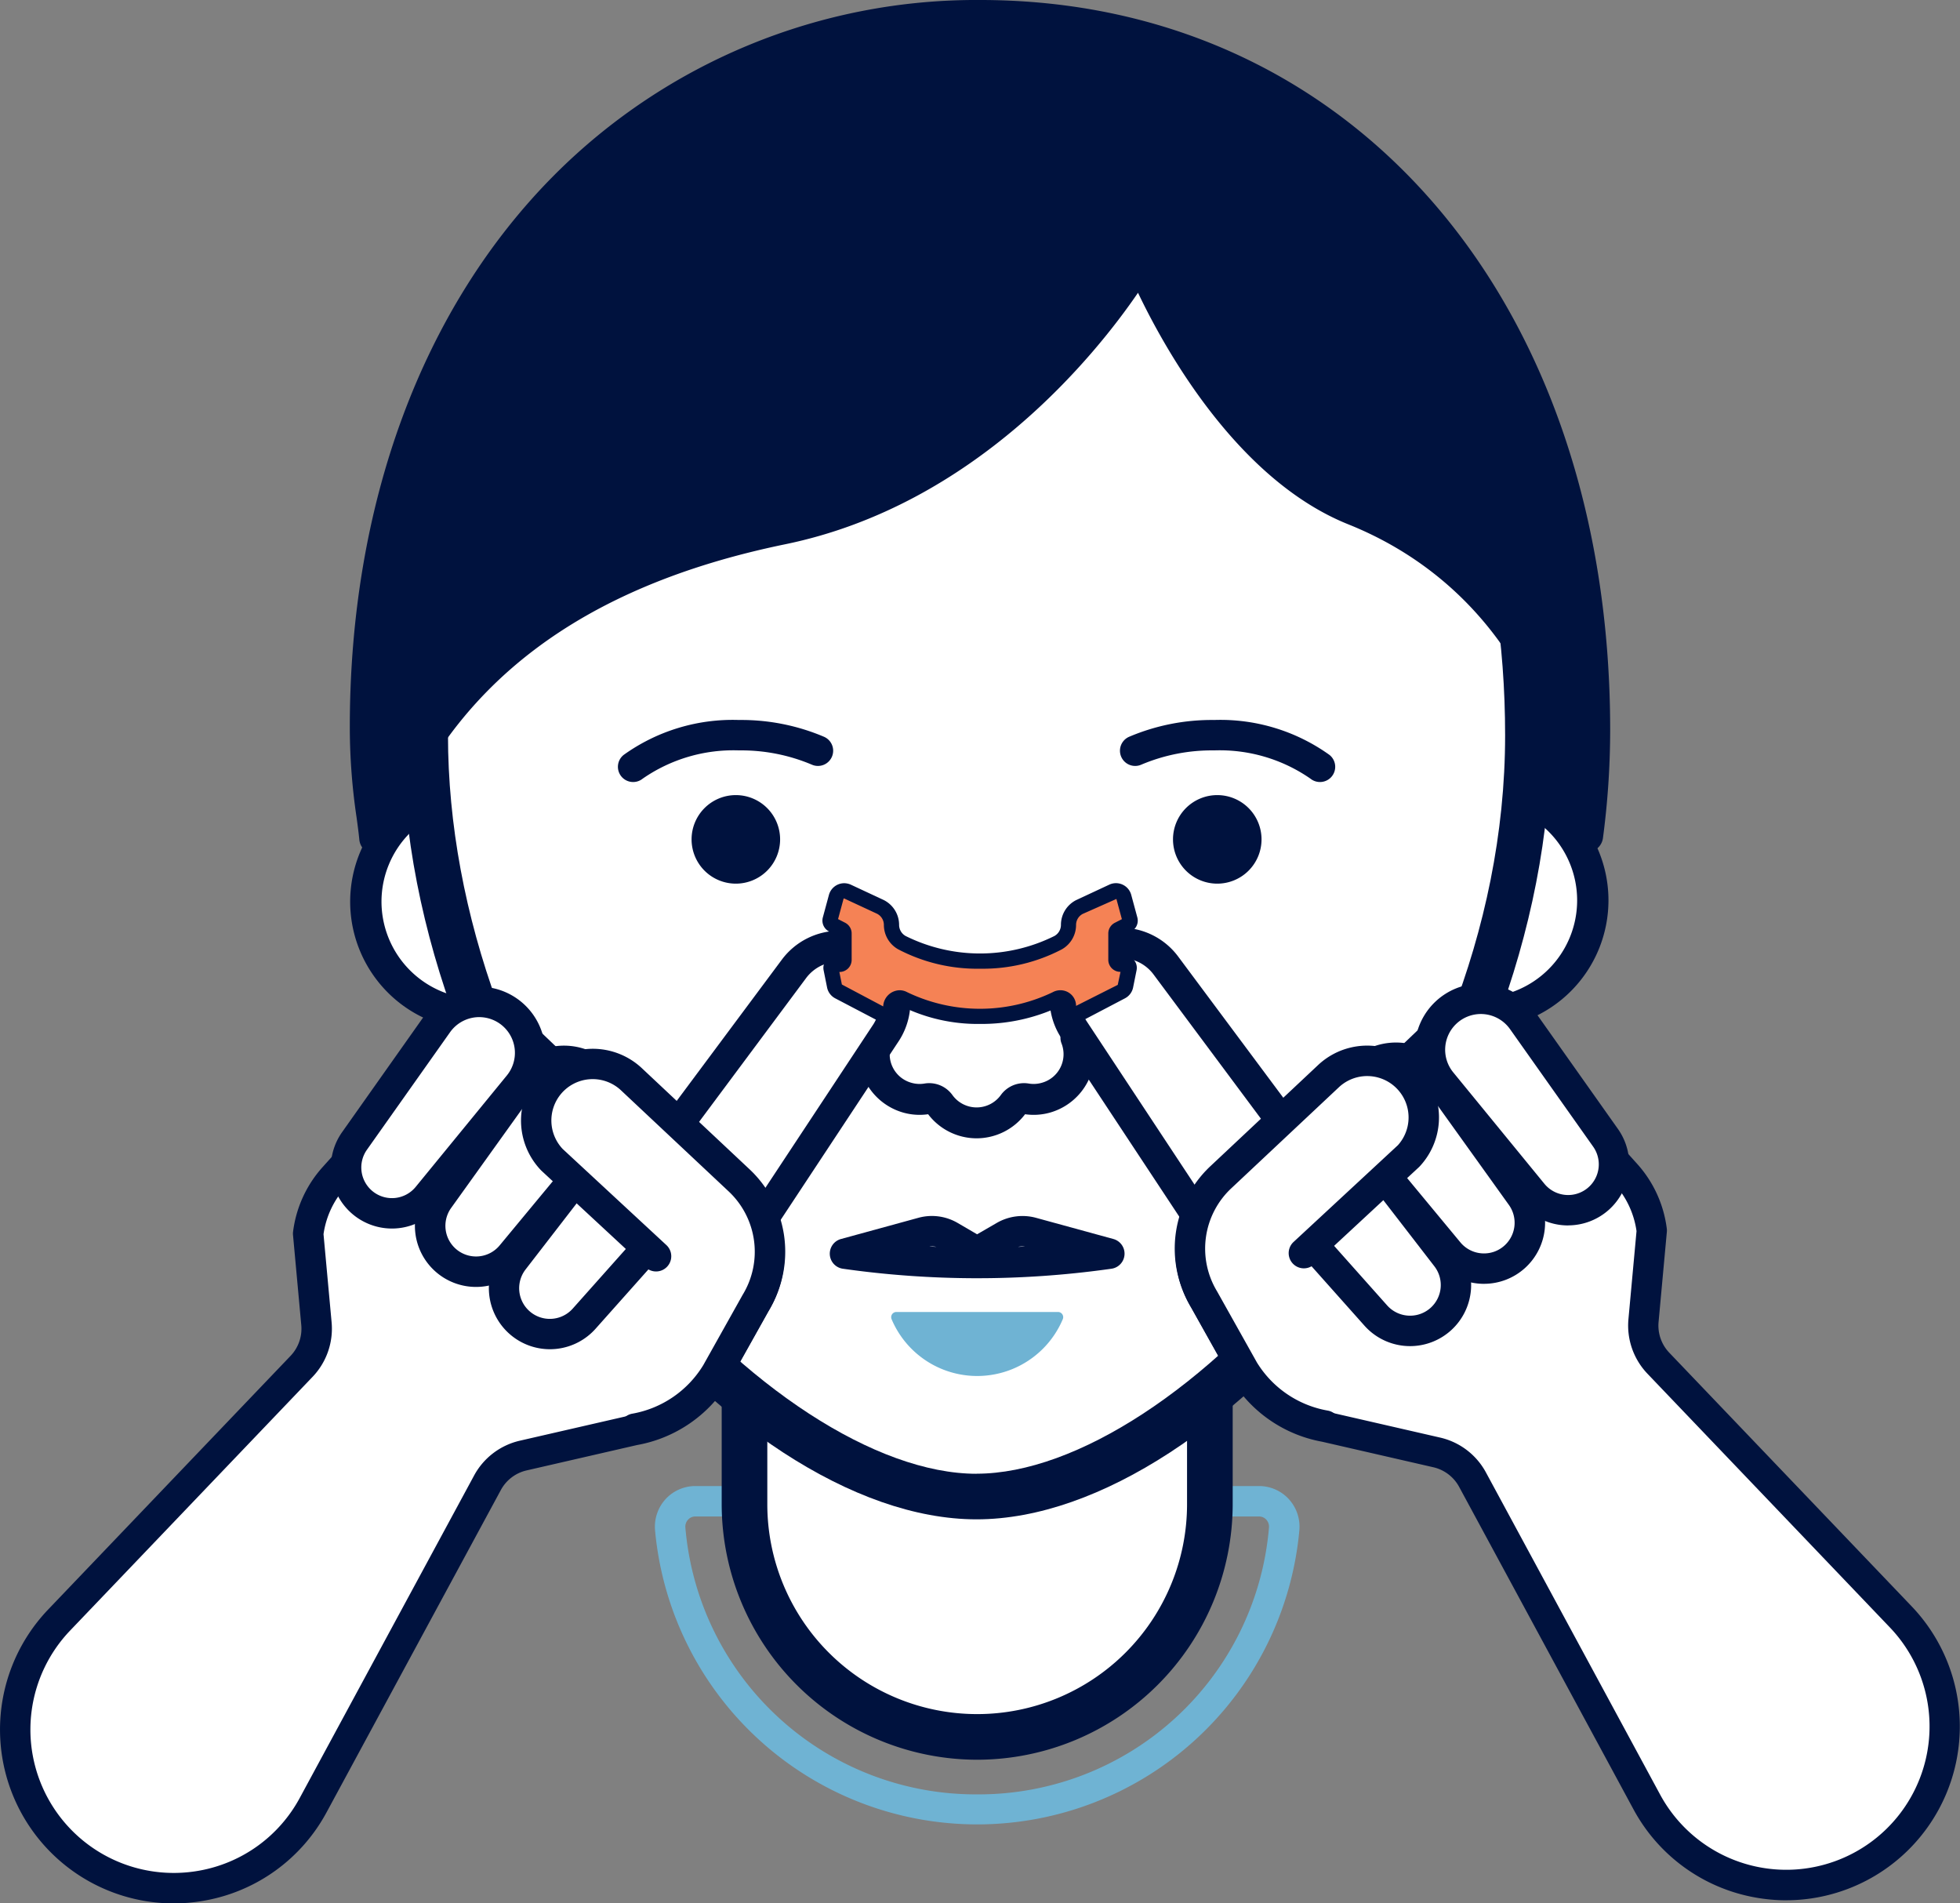
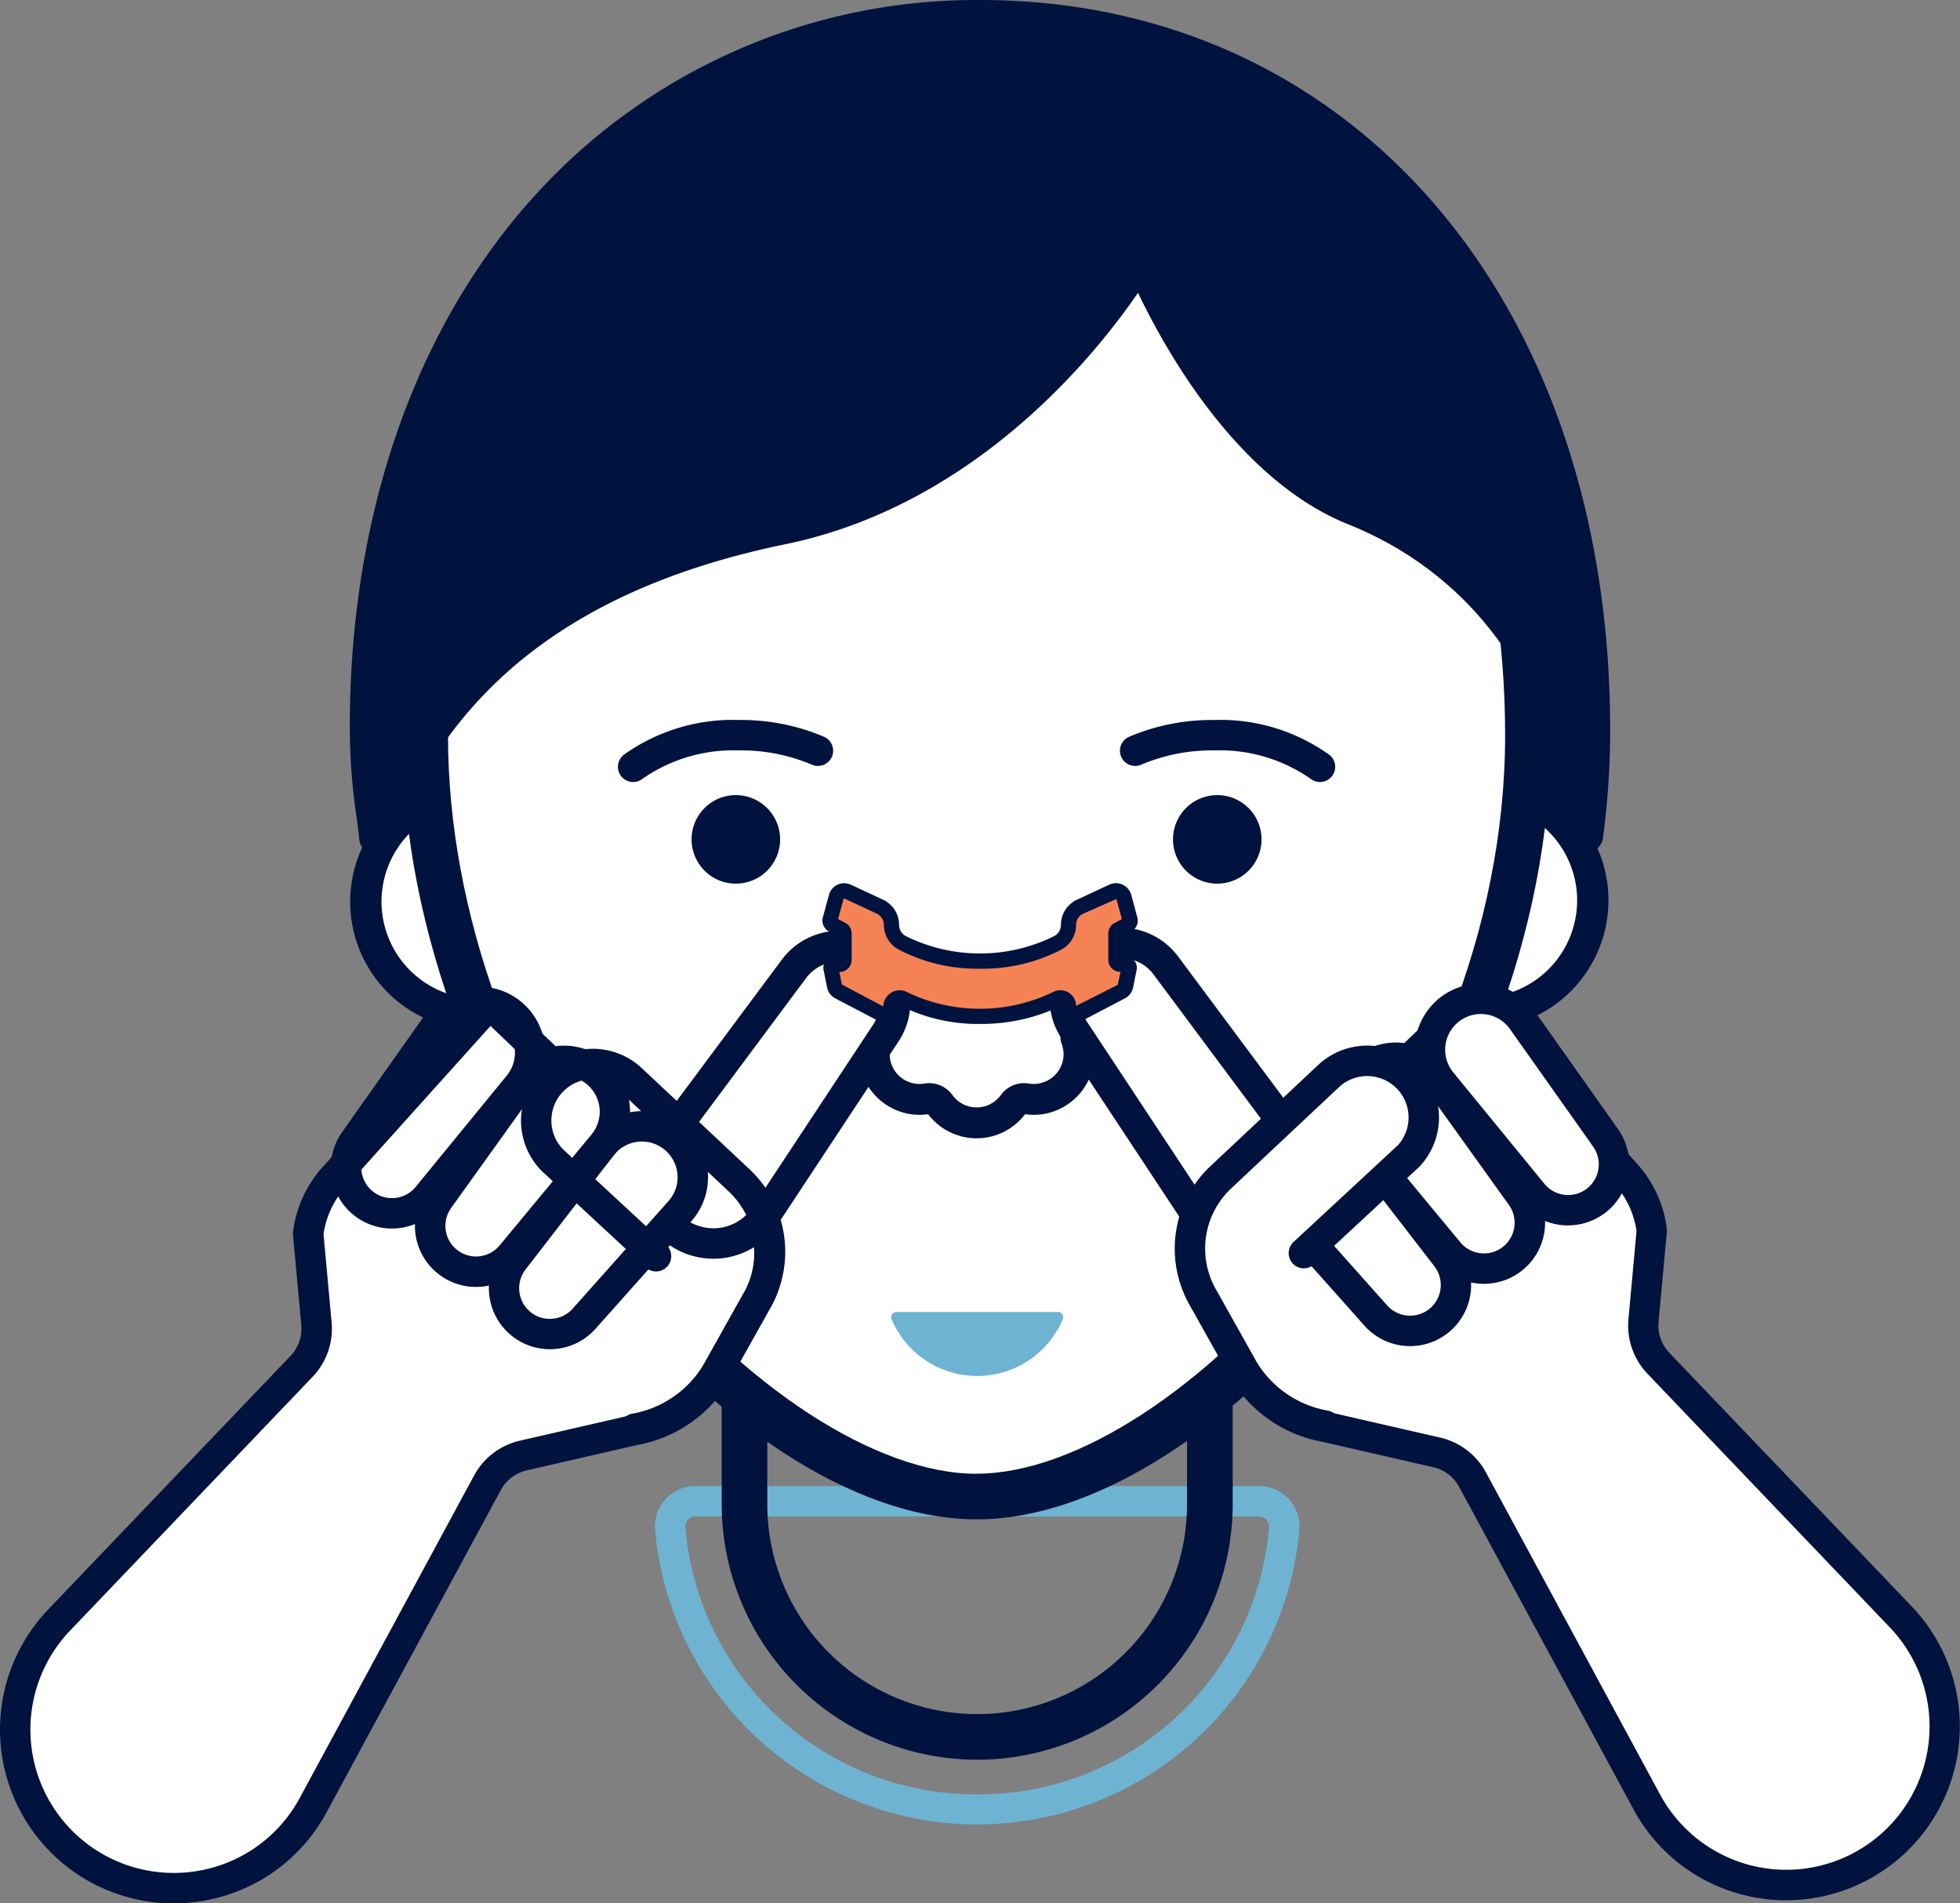
<svg xmlns="http://www.w3.org/2000/svg" id="Group_69" data-name="Group 69" width="135.719" height="131.783" viewBox="0 0 135.719 131.783">
  <rect x="0" y="0" width="135.719" height="131.783" fill="#808080" stroke="none" />
  <defs>
    <clipPath id="clip-path">
      <rect id="Rectangle_38" data-name="Rectangle 38" width="135.719" height="131.783" fill="none" />
    </clipPath>
  </defs>
  <g id="Group_68" data-name="Group 68" clip-path="url(#clip-path)">
    <path id="Path_142" data-name="Path 142" d="M318.474,716.253h39.045a2.8,2.8,0,0,1,2.057.906,2.833,2.833,0,0,1,.728,2.159,22.4,22.4,0,0,1-44.614,0,2.833,2.833,0,0,1,.728-2.159A2.794,2.794,0,0,1,318.474,716.253ZM338,737.6A20.172,20.172,0,0,0,358.2,719.132a.711.711,0,0,0-.184-.55.676.676,0,0,0-.5-.222H318.474a.676.676,0,0,0-.5.222.712.712,0,0,0-.184.55A20.172,20.172,0,0,0,338,737.6Z" transform="translate(-270.331 -613.365)" fill="#6fb3d3" />
-     <path id="Path_143" data-name="Path 143" d="M374.993,635.318h0a16.112,16.112,0,0,1-16.112-16.112V601.459h32.224v17.747a16.112,16.112,0,0,1-16.112,16.112" transform="translate(-307.328 -515.06)" fill="#fff" />
    <path id="Path_144" data-name="Path 144" d="M365.575,627.479a17.712,17.712,0,0,1-17.692-17.692V590.461h35.384v19.327A17.712,17.712,0,0,1,365.575,627.479ZM351.042,593.62v16.167a14.532,14.532,0,1,0,29.064,0V593.62Z" transform="translate(-297.91 -505.642)" fill="#00123e" />
    <path id="Path_145" data-name="Path 145" d="M658.971,387.364a7.817,7.817,0,1,1,7.817,7.817,7.817,7.817,0,0,1-7.817-7.817" transform="translate(-564.311 -325.026)" fill="#fff" />
    <path id="Path_146" data-name="Path 146" d="M660.314,371.987a8.9,8.9,0,1,1-8.9,8.9A8.913,8.913,0,0,1,660.314,371.987Zm0,15.634a6.731,6.731,0,1,0-6.731-6.731A6.739,6.739,0,0,0,660.314,387.621Z" transform="translate(-557.837 -318.552)" fill="#00123e" />
    <path id="Path_147" data-name="Path 147" d="M176.338,387.974a7.817,7.817,0,1,1,7.817,7.817,7.817,7.817,0,0,1-7.817-7.817" transform="translate(-151.007 -325.548)" fill="#fff" />
    <path id="Path_148" data-name="Path 148" d="M177.681,372.6a8.9,8.9,0,1,1-8.9,8.9A8.913,8.913,0,0,1,177.681,372.6Zm0,15.634a6.731,6.731,0,1,0-6.731-6.731A6.739,6.739,0,0,0,177.681,388.231Z" transform="translate(-144.534 -319.075)" fill="#00123e" />
    <path id="Path_149" data-name="Path 149" d="M735.716,345.65l.876,5.371,3.036,2.16Z" transform="translate(-630.031 -295.998)" fill="#fff" />
    <path id="Path_150" data-name="Path 150" d="M729.241,338.089a1.086,1.086,0,0,1,.964.586l3.911,7.531a1.086,1.086,0,0,1-1.593,1.385l-3.036-2.16a1.086,1.086,0,0,1-.442-.71l-.876-5.371a1.087,1.087,0,0,1,1.072-1.261Z" transform="translate(-623.557 -289.523)" fill="#00123e" />
    <path id="Path_151" data-name="Path 151" d="M281.318,84.092c0,27.953-23.117,52.7-38.179,52.7s-38.179-24.749-38.179-52.7,17.093-45.346,38.179-45.346,38.179,17.393,38.179,45.346" transform="translate(-175.518 -33.18)" fill="#fff" />
    <path id="Path_152" data-name="Path 152" d="M233.72,27.747c23.038,0,39.759,19.735,39.759,46.926,0,27.445-22.766,54.282-39.759,54.282s-39.759-26.837-39.759-54.282C193.961,47.483,210.682,27.747,233.72,27.747Zm0,98.048c13.788,0,36.6-23.894,36.6-51.122,0-25.769-15.05-43.767-36.6-43.767s-36.6,18-36.6,43.767c0,12.265,4.775,25.333,13.1,35.853C217.563,119.8,226.786,125.8,233.72,125.8Z" transform="translate(-166.099 -23.762)" fill="#00123e" />
    <path id="Path_153" data-name="Path 153" d="M422.1,500.8a4.221,4.221,0,0,1-3.354-1.667,4.173,4.173,0,0,1-1.7-.107,4.249,4.249,0,0,1-3.061-3.447,4.188,4.188,0,0,1,.242-2.123,1.07,1.07,0,0,1,2,.769,2.053,2.053,0,0,0,1.383,2.737,2.044,2.044,0,0,0,.879.047,1.98,1.98,0,0,1,1.93.784,2.068,2.068,0,0,0,3.369,0,1.98,1.98,0,0,1,1.931-.784,2.045,2.045,0,0,0,.878-.047,2.053,2.053,0,0,0,1.383-2.737,1.07,1.07,0,0,1,2-.769,4.188,4.188,0,0,1,.242,2.125,4.249,4.249,0,0,1-3.063,3.446,4.173,4.173,0,0,1-1.7.106A4.222,4.222,0,0,1,422.1,500.8Z" transform="translate(-354.478 -421.988)" fill="#00123e" />
    <path id="Path_154" data-name="Path 154" d="M429.937,632.353a.36.36,0,0,0-.328.5,6.433,6.433,0,0,0,11.854,0,.36.36,0,0,0-.328-.5Z" transform="translate(-367.871 -541.517)" fill="#6fb3d3" />
    <path id="Path_155" data-name="Path 155" d="M205.261,43.293c16.009-3.3,24.831-18.677,24.831-18.677s5.386,13.579,14.8,17.356c9.838,3.945,15.114,12.86,16.1,22.618a55.7,55.7,0,0,0,.494-7.345c0-30.456-19.032-49.407-42.51-49.407s-42.6,18.951-42.51,49.407a58.347,58.347,0,0,0,.653,7.494c3.216-8.44,10.308-17.775,28.141-21.447" transform="translate(-151.117 -6.712)" fill="#00123e" />
    <path id="Path_156" data-name="Path 156" d="M170.408,59.153a1.127,1.127,0,0,1-1.122-1.02c-.044-.463-.112-.963-.187-1.516a42.665,42.665,0,0,1-.471-6.08c-.048-15.566,4.986-29.216,14.177-38.434A41.258,41.258,0,0,1,212.264,0C237.957,0,255.9,20.78,255.9,50.533a57.052,57.052,0,0,1-.5,7.493,1.126,1.126,0,0,1-2.236-.036c-1.034-10.272-6.645-18.177-15.395-21.686-7.65-3.068-12.652-12.031-14.564-16.034-2.917,4.262-11.251,14.7-24.425,17.412-14.173,2.918-23.108,9.7-27.316,20.745A1.126,1.126,0,0,1,170.408,59.153Zm41.856-56.9A39.021,39.021,0,0,0,184.4,13.692c-8.765,8.792-13.566,21.874-13.52,36.838,0,1.275.069,2.371.158,3.331,4.99-9.609,13.958-15.64,27.283-18.383,15.306-3.151,24-17.985,24.082-18.135a1.126,1.126,0,0,1,2.023.145c.052.131,5.325,13.176,14.177,16.726a26.134,26.134,0,0,1,15.043,15.709C253.4,21.821,236.457,2.251,212.264,2.251Z" transform="translate(-144.405 0)" fill="#00123e" />
    <path id="Path_157" data-name="Path 157" d="M571.567,386.291a3.065,3.065,0,1,1-3.065-3.065,3.065,3.065,0,0,1,3.065,3.065" transform="translate(-484.213 -328.176)" fill="#00123e" />
    <path id="Path_158" data-name="Path 158" d="M553.714,351.317a1.049,1.049,0,0,1-.659-.232,11.008,11.008,0,0,0-6.672-1.957,12.523,12.523,0,0,0-5.038.985,1.053,1.053,0,1,1-.855-1.925,14.638,14.638,0,0,1,5.893-1.166,12.958,12.958,0,0,1,7.992,2.421,1.053,1.053,0,0,1-.66,1.874Z" transform="translate(-462.313 -297.173)" fill="#00123e" />
    <path id="Path_159" data-name="Path 159" d="M333.373,386.291a3.065,3.065,0,1,0,3.065-3.065,3.065,3.065,0,0,0-3.065,3.065" transform="translate(-285.485 -328.176)" fill="#00123e" />
    <path id="Path_160" data-name="Path 160" d="M298.913,351.317a1.053,1.053,0,0,1-.66-1.874,12.957,12.957,0,0,1,7.992-2.421,14.638,14.638,0,0,1,5.893,1.166,1.053,1.053,0,0,1-.855,1.925,12.524,12.524,0,0,0-5.038-.985,11.007,11.007,0,0,0-6.672,1.957A1.049,1.049,0,0,1,298.913,351.317Z" transform="translate(-255.072 -297.173)" fill="#00123e" />
-     <path id="Path_161" data-name="Path 161" d="M407.079,586.078a3.534,3.534,0,0,1,1.779.481l1.35.788,1.356-.784a3.559,3.559,0,0,1,2.722-.358l5.357,1.467a1.053,1.053,0,0,1-.134,2.059l-.229.032a66.053,66.053,0,0,1-18.365-.032,1.053,1.053,0,0,1-.13-2.059l5.358-1.467A3.53,3.53,0,0,1,407.079,586.078Zm.308,2.14a1.428,1.428,0,0,0-.482-.023Zm6.135-.023a1.426,1.426,0,0,0-.481.023Z" transform="translate(-342.55 -501.889)" fill="#00123e" />
    <path id="Path_162" data-name="Path 162" d="M50.266,500.947l-5.827-6.126a3.918,3.918,0,0,1-.214-5.156h0a3.918,3.918,0,0,1,5.7-.427l7.449,6.995a6.755,6.755,0,0,1,1.2,8.482l-2.741,4.892a8.283,8.283,0,0,1-5.63,3.852l-7.7,1.767a3.775,3.775,0,0,0-2.475,1.883L27.969,539.422a10.979,10.979,0,0,1-16.892,3.035h0a10.979,10.979,0,0,1-.7-15.843l16.784-17.561a3.774,3.774,0,0,0,1.03-2.953l-.571-6.222a7.208,7.208,0,0,1,1.793-3.928l10.77-11.978,4.43,4.231" transform="translate(-6.279 -414.45)" fill="#fff" />
    <path id="Path_163" data-name="Path 163" d="M12.008,539.955a12.034,12.034,0,0,1-8.675-20.348l16.784-17.561a2.72,2.72,0,0,0,.743-2.129l-.571-6.222a1.053,1.053,0,0,1,0-.227,8.223,8.223,0,0,1,2.055-4.5l10.77-11.977a1.053,1.053,0,0,1,1.511-.057l4.43,4.231q.038.036.071.075a4.963,4.963,0,0,1,5.235.946l7.457,7a7.827,7.827,0,0,1,1.377,9.8l-2.722,4.86a9.357,9.357,0,0,1-6.365,4.374l-7.644,1.756a2.722,2.722,0,0,0-1.785,1.358L22.614,533.643a11.971,11.971,0,0,1-8.456,6.119A12.162,12.162,0,0,1,12.008,539.955ZM22.4,493.62l.56,6.1A4.826,4.826,0,0,1,21.64,503.5L4.855,521.062a9.925,9.925,0,0,0,8.931,16.627,9.875,9.875,0,0,0,6.975-5.048l12.066-22.313a4.829,4.829,0,0,1,3.166-2.409l7.7-1.767a7.266,7.266,0,0,0,4.966-3.372l2.722-4.86a5.729,5.729,0,0,0-.992-7.192l-7.457-7a2.864,2.864,0,0,0-4.163.32,2.874,2.874,0,0,0,.156,3.77l5.827,6.126a1.053,1.053,0,0,1-1.526,1.452L37.4,489.267a4.987,4.987,0,0,1-.271-6.542q.113-.14.235-.271l-3.4-3.25-10.044,11.17A6.124,6.124,0,0,0,22.4,493.62Z" transform="translate(0.002 -408.171)" fill="#00123e" />
-     <path id="Path_164" data-name="Path 164" d="M167.995,496.845h0a3.176,3.176,0,0,1-.615-4.32l5.757-8.138a3.526,3.526,0,1,1,5.607,4.269l-6.313,7.715a3.176,3.176,0,0,1-4.436.474" transform="translate(-142.836 -413.53)" fill="#fff" />
    <path id="Path_165" data-name="Path 165" d="M163.7,492.31a4.23,4.23,0,0,1-3.451-6.673L166,477.5a4.588,4.588,0,0,1,3.741-1.935,4.579,4.579,0,0,1,3.541,7.479l-6.313,7.715A4.216,4.216,0,0,1,163.7,492.31Zm6.047-14.638a2.479,2.479,0,0,0-2.021,1.045l-5.757,8.138a2.124,2.124,0,0,0,.411,2.888,2.123,2.123,0,0,0,2.965-.317l6.313-7.715a2.473,2.473,0,0,0-1.91-4.038Z" transform="translate(-136.561 -407.251)" fill="#00123e" />
    <path id="Path_166" data-name="Path 166" d="M328.93,456.687h0a3.881,3.881,0,0,1,.99,5.239l-8.347,12.639a4.308,4.308,0,0,1-6.088,1.209l-.118-.065a4.211,4.211,0,0,1-.874-6.044l9.049-12.154a3.881,3.881,0,0,1,5.389-.824" transform="translate(-268.549 -390.453)" fill="#fff" />
    <path id="Path_167" data-name="Path 167" d="M320.384,448.616a4.935,4.935,0,0,1,4.15,7.6l-8.355,12.651a5.36,5.36,0,0,1-7.569,1.493,5.148,5.148,0,0,1-2.272-3.473,5.487,5.487,0,0,1,1.037-4.129l9.048-12.154A4.96,4.96,0,0,1,320.384,448.616Zm-8.714,20.6a3.245,3.245,0,0,0,2.744-1.5l8.355-12.651a2.828,2.828,0,0,0-4.655-3.2l-9.048,12.154a3.326,3.326,0,0,0-.647,2.533,3.036,3.036,0,0,0,1.279,2.017A3.46,3.46,0,0,0,311.67,469.215Z" transform="translate(-262.276 -384.173)" fill="#00123e" />
    <path id="Path_168" data-name="Path 168" d="M244.077,556.478h0a3.176,3.176,0,0,1-.434-4.342l6.092-7.89a3.526,3.526,0,1,1,5.423,4.5l-6.63,7.444a3.176,3.176,0,0,1-4.452.288" transform="translate(-208.077 -464.892)" fill="#fff" />
    <path id="Path_169" data-name="Path 169" d="M239.882,552.028a4.23,4.23,0,0,1-3.346-6.815l6.092-7.89a4.579,4.579,0,1,1,7.044,5.844l-6.63,7.444A4.235,4.235,0,0,1,239.882,552.028Zm6.373-14.379a2.458,2.458,0,0,0-1.959.962L238.2,546.5a2.123,2.123,0,0,0,3.266,2.71l6.63-7.444a2.473,2.473,0,0,0-1.844-4.117Z" transform="translate(-201.803 -458.613)" fill="#00123e" />
    <path id="Path_170" data-name="Path 170" d="M208.519,525.2h0a3.177,3.177,0,0,1-.589-4.324l5.807-8.1a3.526,3.526,0,1,1,5.58,4.3l-6.36,7.676a3.176,3.176,0,0,1-4.439.447" transform="translate(-177.552 -437.858)" fill="#fff" />
    <path id="Path_171" data-name="Path 171" d="M204.235,520.681a4.23,4.23,0,0,1-3.436-6.694l5.807-8.1a4.592,4.592,0,0,1,3.725-1.912,4.579,4.579,0,0,1,3.523,7.5l-6.36,7.676A4.219,4.219,0,0,1,204.235,520.681Zm6.1-14.6a2.481,2.481,0,0,0-2.012,1.032l-5.807,8.1a2.124,2.124,0,0,0,.394,2.89,2.123,2.123,0,0,0,2.967-.3l6.36-7.676a2.473,2.473,0,0,0-1.9-4.05Z" transform="translate(-171.277 -431.579)" fill="#00123e" />
-     <path id="Path_172" data-name="Path 172" d="M266.739,526.093l-7.226-6.7A3.917,3.917,0,0,1,265,513.811l7.449,6.995a6.755,6.755,0,0,1,1.2,8.482l-2.741,4.892a8.283,8.283,0,0,1-5.63,3.852" transform="translate(-221.311 -439.117)" fill="#fff" />
    <path id="Path_173" data-name="Path 173" d="M259.059,532.807a1.053,1.053,0,0,1-.183-2.091,7.232,7.232,0,0,0,4.914-3.362l2.722-4.86a5.729,5.729,0,0,0-.992-7.192l-7.457-7a2.864,2.864,0,0,0-4.163.32,2.873,2.873,0,0,0,.156,3.769l7.179,6.653a1.053,1.053,0,1,1-1.432,1.545l-7.226-6.7a4.97,4.97,0,0,1,6.92-7.13l7.457,7a7.827,7.827,0,0,1,1.377,9.8l-2.722,4.86a9.357,9.357,0,0,1-6.365,4.374A1.064,1.064,0,0,1,259.059,532.807Z" transform="translate(-215.091 -432.839)" fill="#00123e" />
    <path id="Path_174" data-name="Path 174" d="M583.175,499.45,589,493.324a3.917,3.917,0,0,0,.214-5.156h0a3.918,3.918,0,0,0-5.7-.427l-7.449,6.995a6.755,6.755,0,0,0-1.2,8.482l2.741,4.892a8.283,8.283,0,0,0,5.63,3.852l7.7,1.767a3.775,3.775,0,0,1,2.476,1.883l12.066,22.313a10.979,10.979,0,0,0,16.892,3.035h0a10.979,10.979,0,0,0,.7-15.843l-16.784-17.561a3.774,3.774,0,0,1-1.03-2.953l.571-6.222a7.208,7.208,0,0,0-1.793-3.928l-10.77-11.978-4.43,4.231" transform="translate(-491.443 -413.168)" fill="#fff" />
    <path id="Path_175" data-name="Path 175" d="M608.881,538.458a12.145,12.145,0,0,1-2.151-.192,11.971,11.971,0,0,1-8.456-6.119l-12.066-22.313a2.722,2.722,0,0,0-1.785-1.358l-7.7-1.767a9.306,9.306,0,0,1-6.295-4.331l-2.76-4.925a7.819,7.819,0,0,1,1.4-9.772l7.441-6.987a4.963,4.963,0,0,1,5.243-.954q.033-.039.071-.075l4.43-4.231a1.053,1.053,0,0,1,1.511.057l10.77,11.978a8.222,8.222,0,0,1,2.055,4.5,1.058,1.058,0,0,1,0,.227l-.571,6.222a2.72,2.72,0,0,0,.743,2.129l16.784,17.561a12.035,12.035,0,0,1-8.675,20.348Zm-29-56.978a2.832,2.832,0,0,0-1.932.757l-7.441,6.987a5.72,5.72,0,0,0-1.019,7.167l2.76,4.925a7.216,7.216,0,0,0,4.9,3.329l7.747,1.777a4.829,4.829,0,0,1,3.166,2.409l12.066,22.313a9.925,9.925,0,1,0,15.906-11.579L599.249,502a4.826,4.826,0,0,1-1.318-3.777l.56-6.1a6.124,6.124,0,0,0-1.516-3.245l-10.044-11.17-3.4,3.25q.122.131.235.271a4.987,4.987,0,0,1-.271,6.542l-5.827,6.126a1.053,1.053,0,0,1-1.526-1.452l5.827-6.126a2.873,2.873,0,0,0,.156-3.769,2.836,2.836,0,0,0-2.018-1.061C580.031,481.483,579.958,481.48,579.885,481.48Z" transform="translate(-485.171 -406.889)" fill="#00123e" />
    <path id="Path_176" data-name="Path 176" d="M700.826,495.349h0a3.176,3.176,0,0,0,.615-4.32l-5.757-8.138a3.526,3.526,0,1,0-5.607,4.269l6.313,7.715a3.176,3.176,0,0,0,4.436.474" transform="translate(-590.266 -412.249)" fill="#fff" />
    <path id="Path_177" data-name="Path 177" d="M692.567,490.814h0a4.216,4.216,0,0,1-3.275-1.551l-6.313-7.715a4.579,4.579,0,0,1,3.541-7.479A4.589,4.589,0,0,1,690.261,476l5.757,8.137a4.23,4.23,0,0,1-3.451,6.673Zm-6.047-14.638a2.473,2.473,0,0,0-1.91,4.038l6.313,7.715a2.123,2.123,0,0,0,3.376-2.571l-5.757-8.138A2.479,2.479,0,0,0,686.52,476.176Z" transform="translate(-583.983 -405.97)" fill="#00123e" />
    <path id="Path_178" data-name="Path 178" d="M514.889,455.19h0a3.881,3.881,0,0,0-.99,5.239l8.347,12.639a4.308,4.308,0,0,0,6.088,1.209l.118-.066a4.211,4.211,0,0,0,.874-6.044l-9.049-12.154a3.881,3.881,0,0,0-5.388-.824" transform="translate(-439.551 -389.171)" fill="#fff" />
    <path id="Path_179" data-name="Path 179" d="M510.9,447.119h0a4.96,4.96,0,0,1,3.96,1.986l9.049,12.154a5.488,5.488,0,0,1,1.037,4.129,5.126,5.126,0,0,1-2.154,3.408c-.029.02-.178.1-.209.122a5.2,5.2,0,0,1-2.969.906,5.343,5.343,0,0,1-4.517-2.467l-8.34-12.628a4.935,4.935,0,0,1,4.143-7.611Zm8.714,20.6a3.233,3.233,0,0,0,1.856-.584c.029-.02.178-.1.209-.122a3.01,3.01,0,0,0,1.187-1.96,3.325,3.325,0,0,0-.647-2.533l-9.049-12.154a2.806,2.806,0,0,0-2.27-1.138h0a2.828,2.828,0,0,0-2.377,4.355l8.34,12.628A3.252,3.252,0,0,0,519.613,467.718Z" transform="translate(-433.288 -382.891)" fill="#00123e" />
    <path id="Path_180" data-name="Path 180" d="M622.8,554.982h0a3.176,3.176,0,0,0,.434-4.342l-6.092-7.89a3.526,3.526,0,1,0-5.423,4.5l6.63,7.444a3.176,3.176,0,0,0,4.452.288" transform="translate(-523.081 -463.611)" fill="#fff" />
    <path id="Path_181" data-name="Path 181" d="M614.44,550.532h0a4.235,4.235,0,0,1-3.16-1.417l-6.63-7.444a4.579,4.579,0,1,1,7.044-5.844l6.092,7.89a4.23,4.23,0,0,1-3.346,6.815Zm-6.373-14.379a2.473,2.473,0,0,0-1.844,4.117l6.63,7.444a2.127,2.127,0,0,0,1.587.711h0A2.123,2.123,0,0,0,616.119,545l-6.092-7.89A2.458,2.458,0,0,0,608.067,536.153Z" transform="translate(-516.8 -457.332)" fill="#00123e" />
    <path id="Path_182" data-name="Path 182" d="M660.013,523.707h0a3.176,3.176,0,0,0,.589-4.324l-5.807-8.1a3.526,3.526,0,1,0-5.58,4.3l6.36,7.676a3.176,3.176,0,0,0,4.439.447" transform="translate(-555.261 -436.576)" fill="#fff" />
    <path id="Path_183" data-name="Path 183" d="M651.739,519.184h0a4.219,4.219,0,0,1-3.259-1.531l-6.36-7.676a4.579,4.579,0,0,1,3.523-7.5,4.592,4.592,0,0,1,3.725,1.912l5.807,8.1a4.23,4.23,0,0,1-3.436,6.694Zm-6.1-14.6a2.473,2.473,0,0,0-1.9,4.05l6.36,7.676a2.119,2.119,0,0,0,1.637.769h0a2.1,2.1,0,0,0,1.33-.47,2.124,2.124,0,0,0,.393-2.89l-5.807-8.1A2.481,2.481,0,0,0,645.643,504.583Z" transform="translate(-548.978 -430.297)" fill="#00123e" />
    <path id="Path_184" data-name="Path 184" d="M581.479,524.6l7.226-6.7a3.917,3.917,0,0,0-5.491-5.583l-7.449,6.995a6.756,6.756,0,0,0-1.2,8.482l2.741,4.892a8.283,8.283,0,0,0,5.63,3.852" transform="translate(-491.189 -437.835)" fill="#fff" />
    <path id="Path_185" data-name="Path 185" d="M576.669,531.31a1.065,1.065,0,0,1-.185-.016,9.339,9.339,0,0,1-6.346-4.342l-2.76-4.925a7.819,7.819,0,0,1,1.4-9.772l7.441-6.987a4.971,4.971,0,0,1,6.975,7.077l-7.273,6.746a1.053,1.053,0,0,1-1.432-1.545l7.226-6.7a2.866,2.866,0,0,0-4.062-4.035l-7.441,6.987a5.72,5.72,0,0,0-1.019,7.167l2.76,4.925a7.216,7.216,0,0,0,4.9,3.33,1.053,1.053,0,0,1-.183,2.091Z" transform="translate(-484.918 -431.557)" fill="#00123e" />
    <path id="Path_186" data-name="Path 186" d="M400.233,431.708l.639.329a.31.31,0,0,1,.168.275v1.824a.31.31,0,0,1-.451.276.316.316,0,0,0-.454.343l.239,1.19a.568.568,0,0,0,.293.391l2.84,1.488a.561.561,0,0,0,.818-.5.562.562,0,0,1,.832-.491,12.152,12.152,0,0,0,10.591,0,.562.562,0,0,1,.832.491.561.561,0,0,0,.818.5l2.84-1.488a.568.568,0,0,0,.293-.391l.239-1.19a.316.316,0,0,0-.454-.343.31.31,0,0,1-.452-.276v-1.824a.31.31,0,0,1,.168-.275l.639-.329a.315.315,0,0,0,.16-.363l-.424-1.567a.568.568,0,0,0-.788-.366l-2.279,1.064a1.4,1.4,0,0,0-.761,1.246,1.406,1.406,0,0,1-.723,1.227,12.086,12.086,0,0,1-10.811,0,1.407,1.407,0,0,1-.723-1.227,1.4,1.4,0,0,0-.761-1.246l-2.28-1.064a.568.568,0,0,0-.788.366l-.424,1.567a.316.316,0,0,0,.16.363" transform="translate(-342.594 -367.681)" fill="#f58255" />
    <path id="Path_187" data-name="Path 187" d="M397.908,425.692a1.139,1.139,0,0,1,.462.1l2.28,1.064a1.927,1.927,0,0,1,1.065,1.724.882.882,0,0,0,.453.767,11.565,11.565,0,0,0,10.3,0,.881.881,0,0,0,.453-.767,1.92,1.92,0,0,1,1.047-1.715l2.3-1.073a1.094,1.094,0,0,1,1.52.706l.424,1.567a.846.846,0,0,1-.428.969l-.521.268v1.408a.853.853,0,0,1,.722.308.837.837,0,0,1,.173.7l-.239,1.19a1.091,1.091,0,0,1-.565.754l-2.84,1.489a1.087,1.087,0,0,1-1.589-.966,12.667,12.667,0,0,1-5.6,1.25,11.907,11.907,0,0,1-5.545-1.277,1.182,1.182,0,0,1-1.144,1.116,1.077,1.077,0,0,1-.5-.121l-2.844-1.49a1.09,1.09,0,0,1-.565-.754l-.239-1.19a.843.843,0,0,1,.895-1.006V429.3l-.522-.268a.847.847,0,0,1-.428-.968l.424-1.567A1.1,1.1,0,0,1,397.908,425.692Zm9.408,5.92a11.788,11.788,0,0,1-5.663-1.343,1.936,1.936,0,0,1-.992-1.686.871.871,0,0,0-.475-.778l-2.279-1.059a.042.042,0,0,0-.04.031l-.379,1.4.487.251a.833.833,0,0,1,.454.744V431a.838.838,0,0,1-.851.837l.174.868,2.861,1.517a1.167,1.167,0,0,1,1.135-1.12,1.1,1.1,0,0,1,.52.132,11.631,11.631,0,0,0,10.092,0,1.1,1.1,0,0,1,.52-.132,1.089,1.089,0,0,1,.755.3,1.074,1.074,0,0,1,.333.784l2.887-1.456.191-.9A.838.838,0,0,1,416.2,431v-1.824a.833.833,0,0,1,.454-.744l.487-.25-.379-1.4-2.337,1.037a.865.865,0,0,0-.457.769,1.936,1.936,0,0,1-.992,1.686A11.788,11.788,0,0,1,407.316,431.611Z" transform="translate(-339.457 -364.542)" fill="#00123e" />
  </g>
</svg>